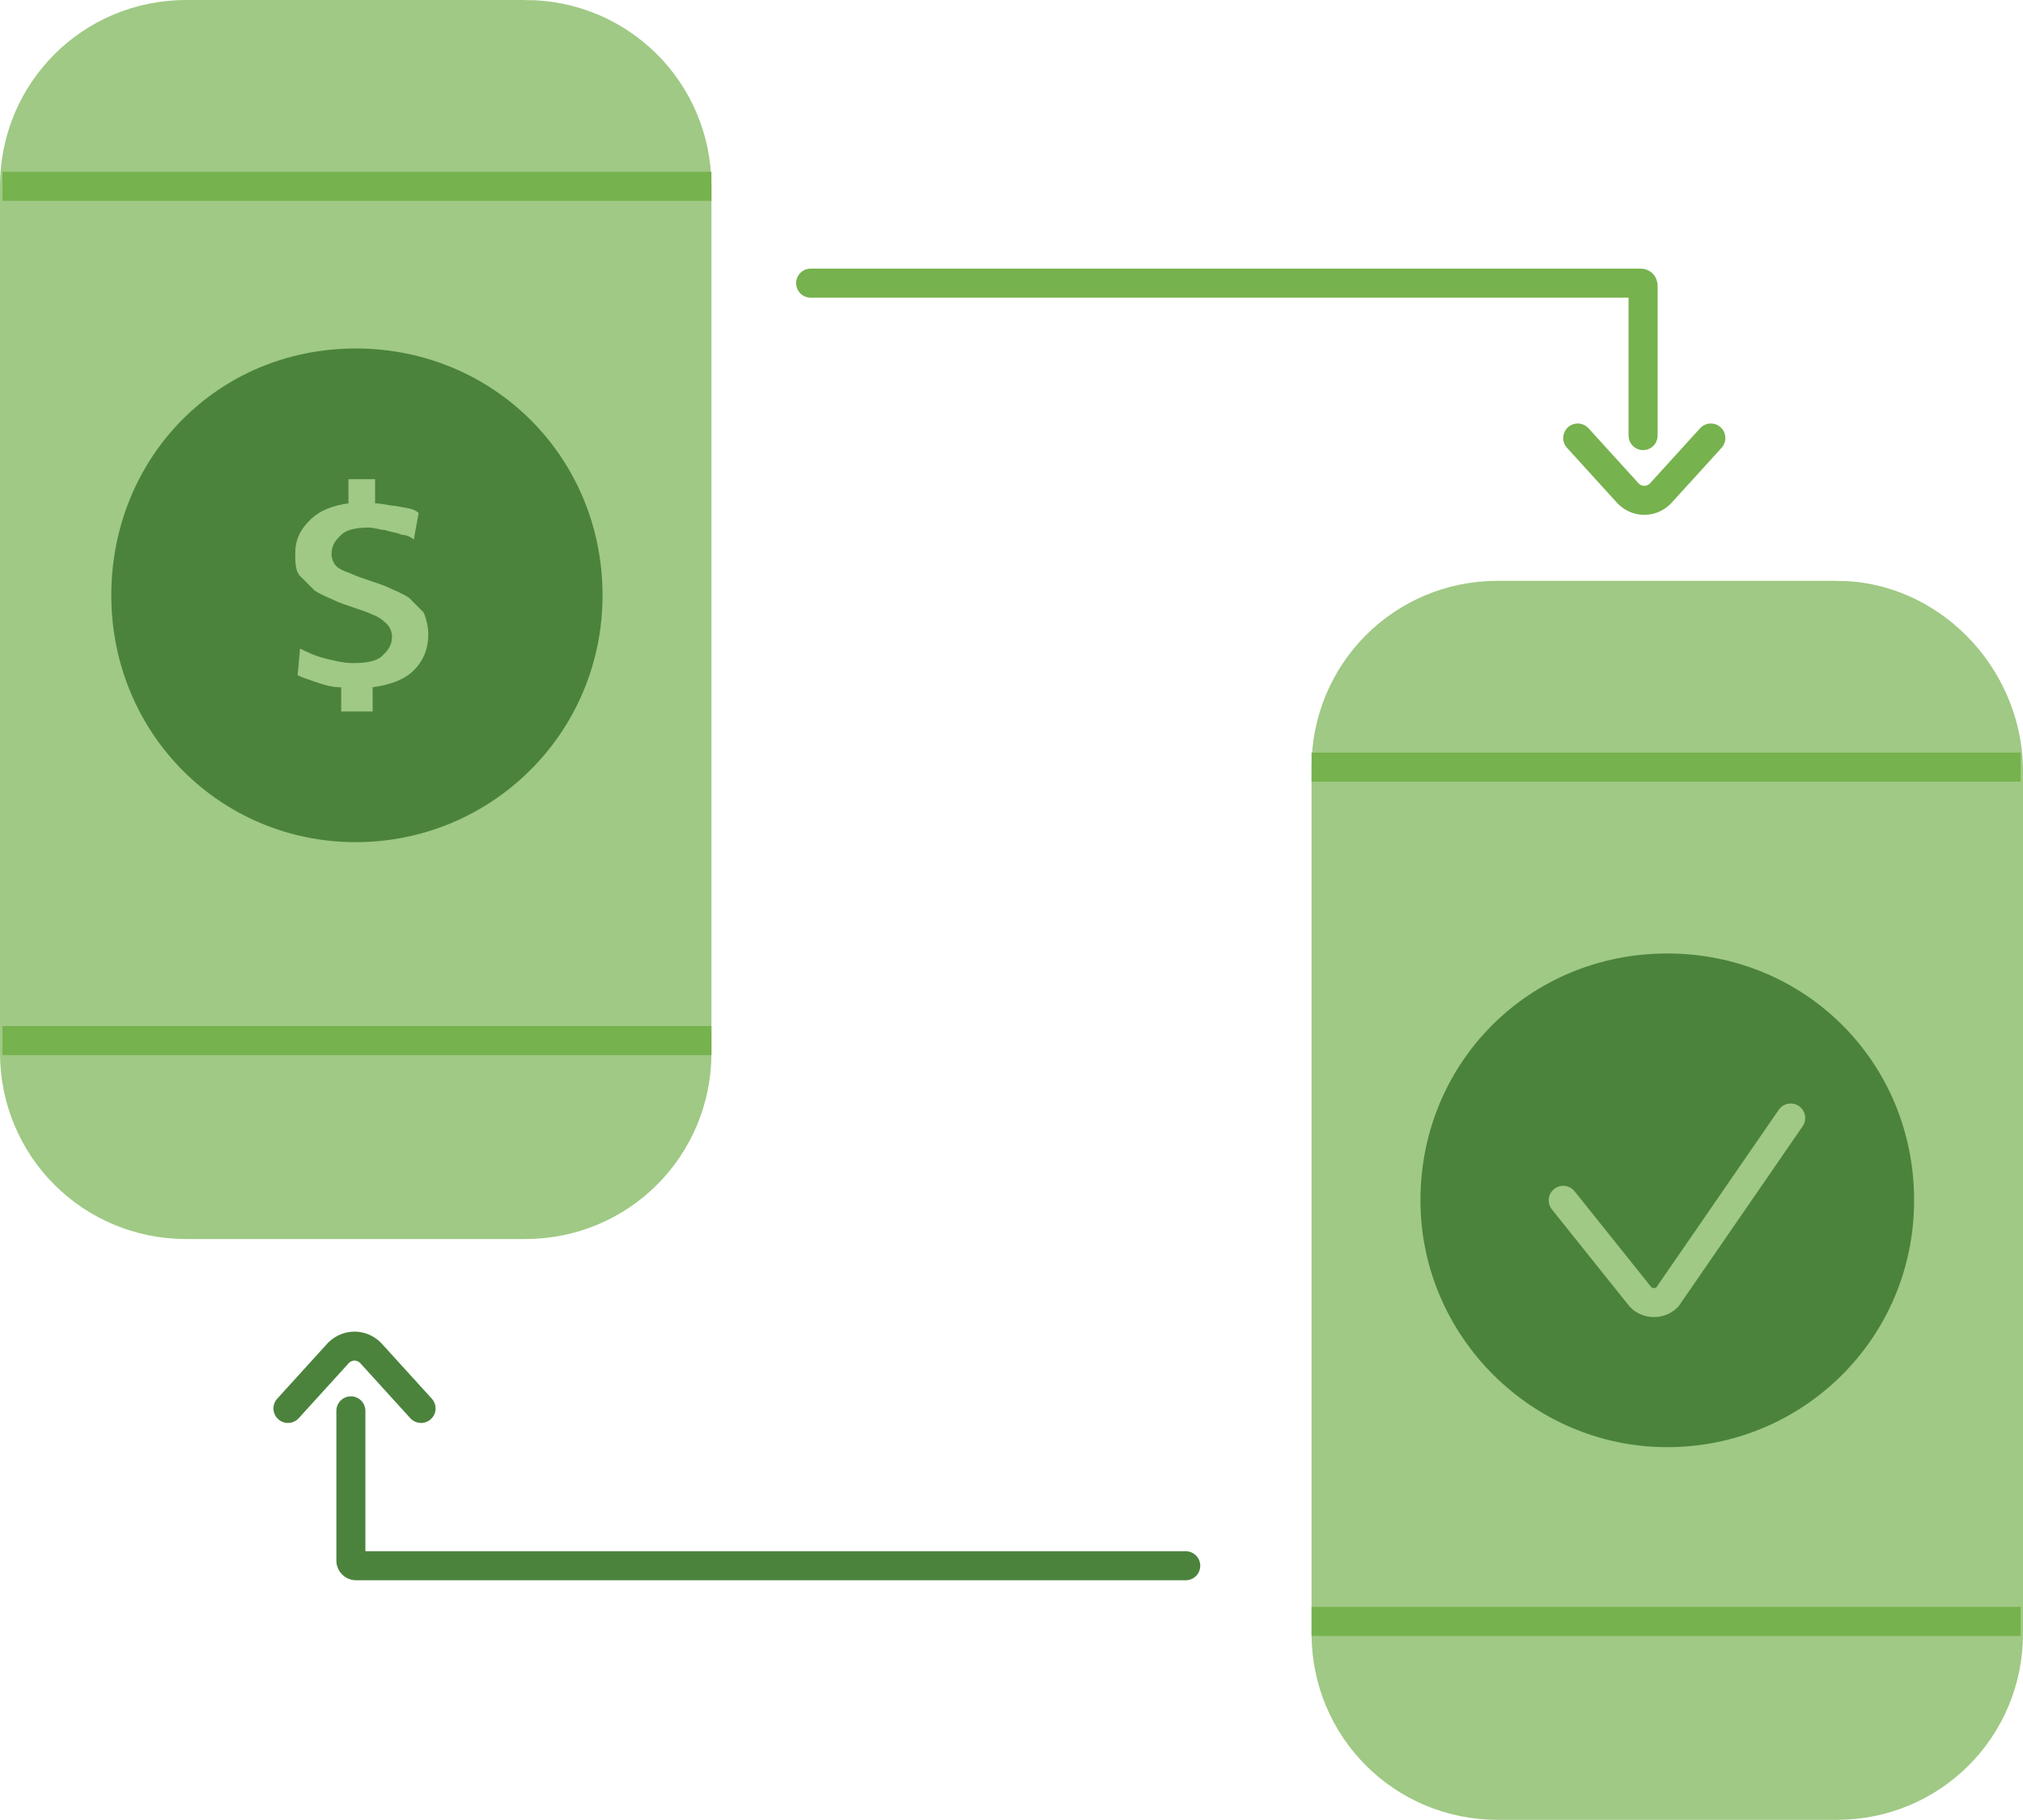
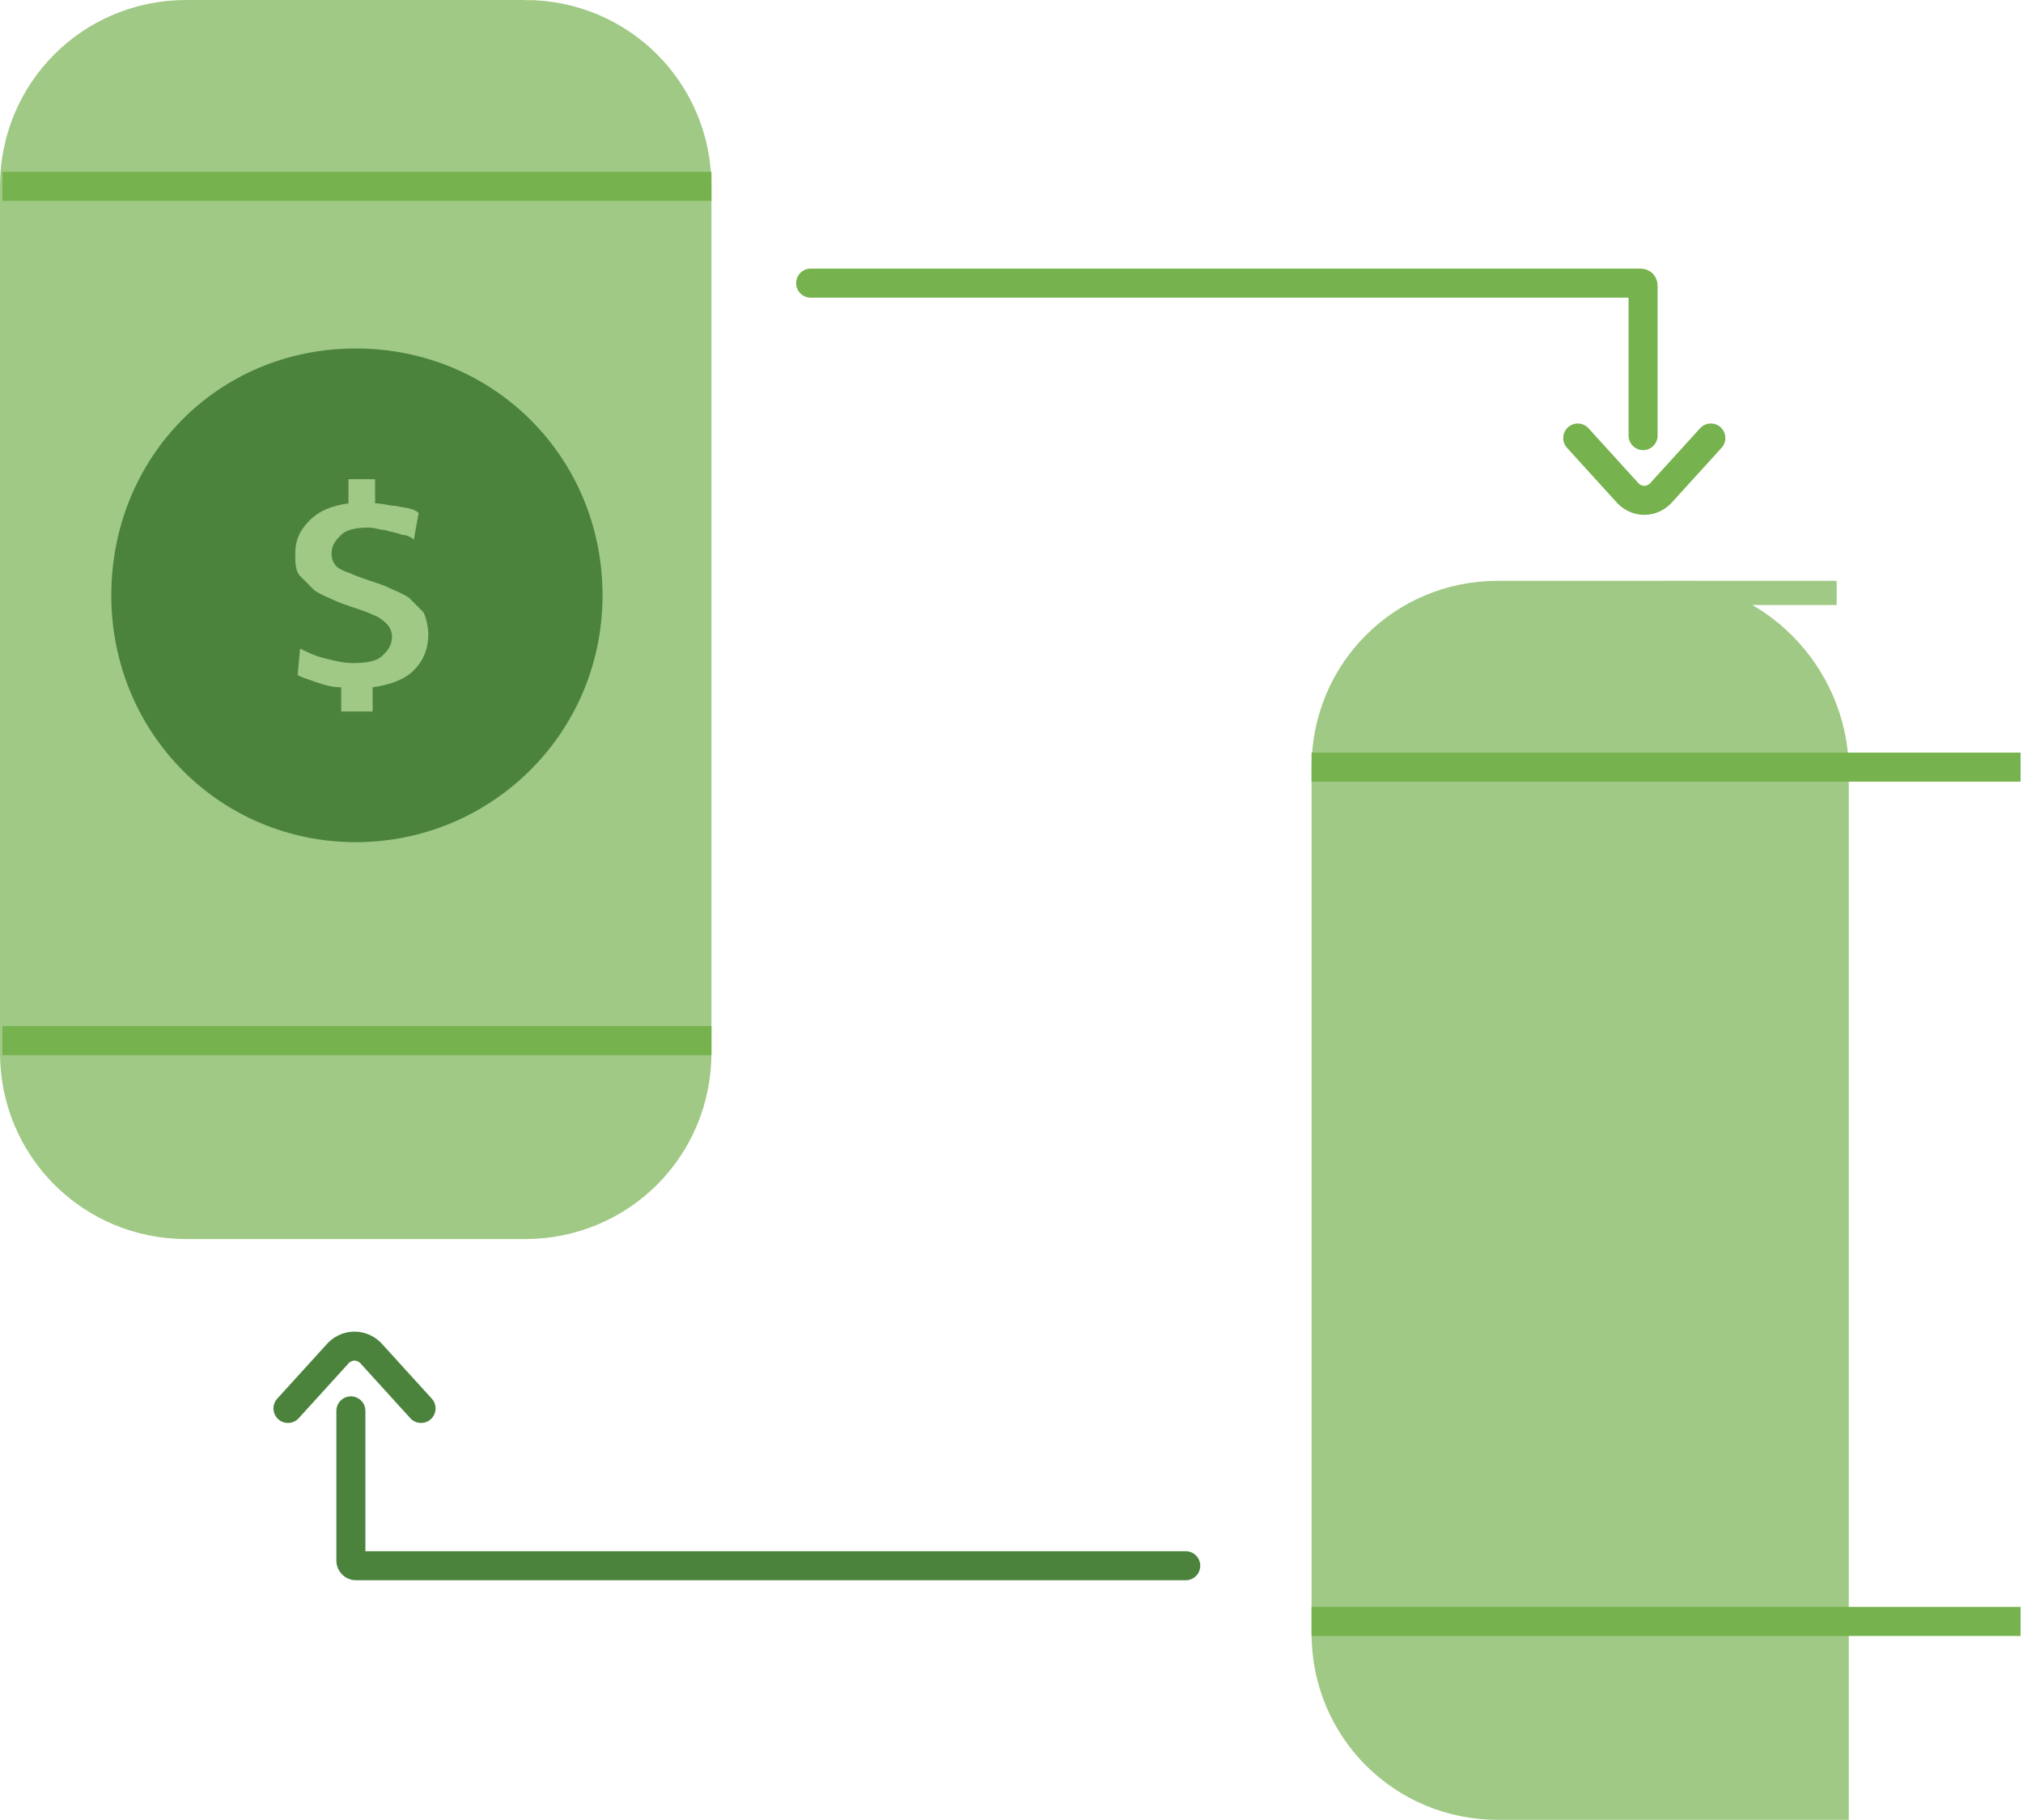
<svg xmlns="http://www.w3.org/2000/svg" id="Layer_2" viewBox="0 0 83.6 75.2">
  <g id="Layer_1-2">
    <path d="m21.7.5H7.7C3.7.5.5,3.7.5,7.7v35.8c0,4,3.2,7.2,7.2,7.2h14c4,0,7.2-3.2,7.2-7.2V7.7c0-4-3.2-7.2-7.2-7.2Z" style="fill:#9fc984; stroke:#9fc984; stroke-miterlimit:10;" />
    <path d="m.1,7.7h29.3" style="fill:none; stroke:#76b24d; stroke-miterlimit:10; stroke-width:1.2px;" />
    <path d="m.1,43h29.3" style="fill:none; stroke:#76b24d; stroke-miterlimit:10; stroke-width:1.2px;" />
-     <path d="m75.9,24.5h-14c-4,0-7.2,3.2-7.2,7.2v35.8c0,4,3.2,7.2,7.2,7.2h14c4,0,7.2-3.2,7.2-7.2V31.7c-.1-3.9-3.3-7.2-7.2-7.2Z" style="fill:#9fc984; stroke:#9fc984; stroke-miterlimit:10;" />
+     <path d="m75.9,24.5h-14c-4,0-7.2,3.2-7.2,7.2v35.8c0,4,3.2,7.2,7.2,7.2h14V31.7c-.1-3.9-3.3-7.2-7.2-7.2Z" style="fill:#9fc984; stroke:#9fc984; stroke-miterlimit:10;" />
    <path d="m54.2,31.7h29.3" style="fill:none; stroke:#76b24d; stroke-miterlimit:10; stroke-width:1.2px;" />
    <path d="m54.2,67h29.3" style="fill:none; stroke:#76b24d; stroke-miterlimit:10; stroke-width:1.2px;" />
-     <path d="m68.9,59.8c5.6,0,10.2-4.5,10.2-10.2s-4.5-10.2-10.2-10.2-10.2,4.5-10.2,10.2c0,5.6,4.6,10.2,10.2,10.2Z" style="fill:#4b833d; stroke-width:0px;" />
    <path d="m33.5,11.7h34.3c.1,0,.1.1.1.1v6.2" style="fill:none; stroke:#76b24d; stroke-linecap:round; stroke-miterlimit:10; stroke-width:1.2px;" />
-     <path d="m64.6,49.6l3.2,4c.3.3.8.3,1.1,0l5.1-7.4" style="fill:none; stroke:#9fc984; stroke-linecap:round; stroke-miterlimit:10; stroke-width:1.2px;" />
    <path d="m65.2,18.1l2,2.2c.4.5,1.1.5,1.5,0l2-2.2" style="fill:none; stroke:#76b24d; stroke-linecap:round; stroke-miterlimit:10; stroke-width:1.2px;" />
    <path d="m49,64.7H14.7c-.1,0-.2-.1-.2-.2v-6.2" style="fill:none; stroke:#4b833d; stroke-linecap:round; stroke-miterlimit:10; stroke-width:1.2px;" />
    <path d="m17.4,58.2l-2-2.2c-.4-.5-1.1-.5-1.5,0l-2,2.2" style="fill:none; stroke:#4b833d; stroke-linecap:round; stroke-miterlimit:10; stroke-width:1.2px;" />
    <path d="m14.7,34.8c5.6,0,10.2-4.5,10.2-10.2s-4.5-10.2-10.2-10.2-10.1,4.5-10.1,10.2,4.5,10.2,10.1,10.2Z" style="fill:#4b833d; stroke-width:0px;" />
    <path d="m17.3,21.2l-.2,1.1c-.1-.1-.3-.2-.5-.2-.2-.1-.4-.1-.7-.2-.2,0-.4-.1-.7-.1-.5,0-.9.1-1.1.3s-.4.4-.4.8c0,.2.1.4.2.5s.3.2.6.3c.2.1.5.2.8.3.3.1.6.2.8.3s.5.2.8.4l.6.6c.1.2.2.6.2.9,0,.6-.2,1.1-.6,1.5s-1,.6-1.7.7v1h-1.3v-1c-.4,0-.7-.1-1-.2s-.6-.2-.8-.3l.1-1.1c.2.1.6.3,1,.4s.8.2,1.2.2c.6,0,1-.1,1.2-.3.2-.2.4-.4.4-.8,0-.2-.1-.4-.2-.5s-.3-.3-.6-.4c-.2-.1-.5-.2-.8-.3-.3-.1-.6-.2-.8-.3s-.5-.2-.8-.4l-.6-.6c-.2-.2-.2-.6-.2-.9,0-.6.2-1,.6-1.4s.9-.6,1.6-.7v-1h1.1v1c.3,0,.6.1.8.1.5.1.8.1,1,.3h0Z" style="fill:#9fc984; stroke-width:0px;" />
  </g>
</svg>